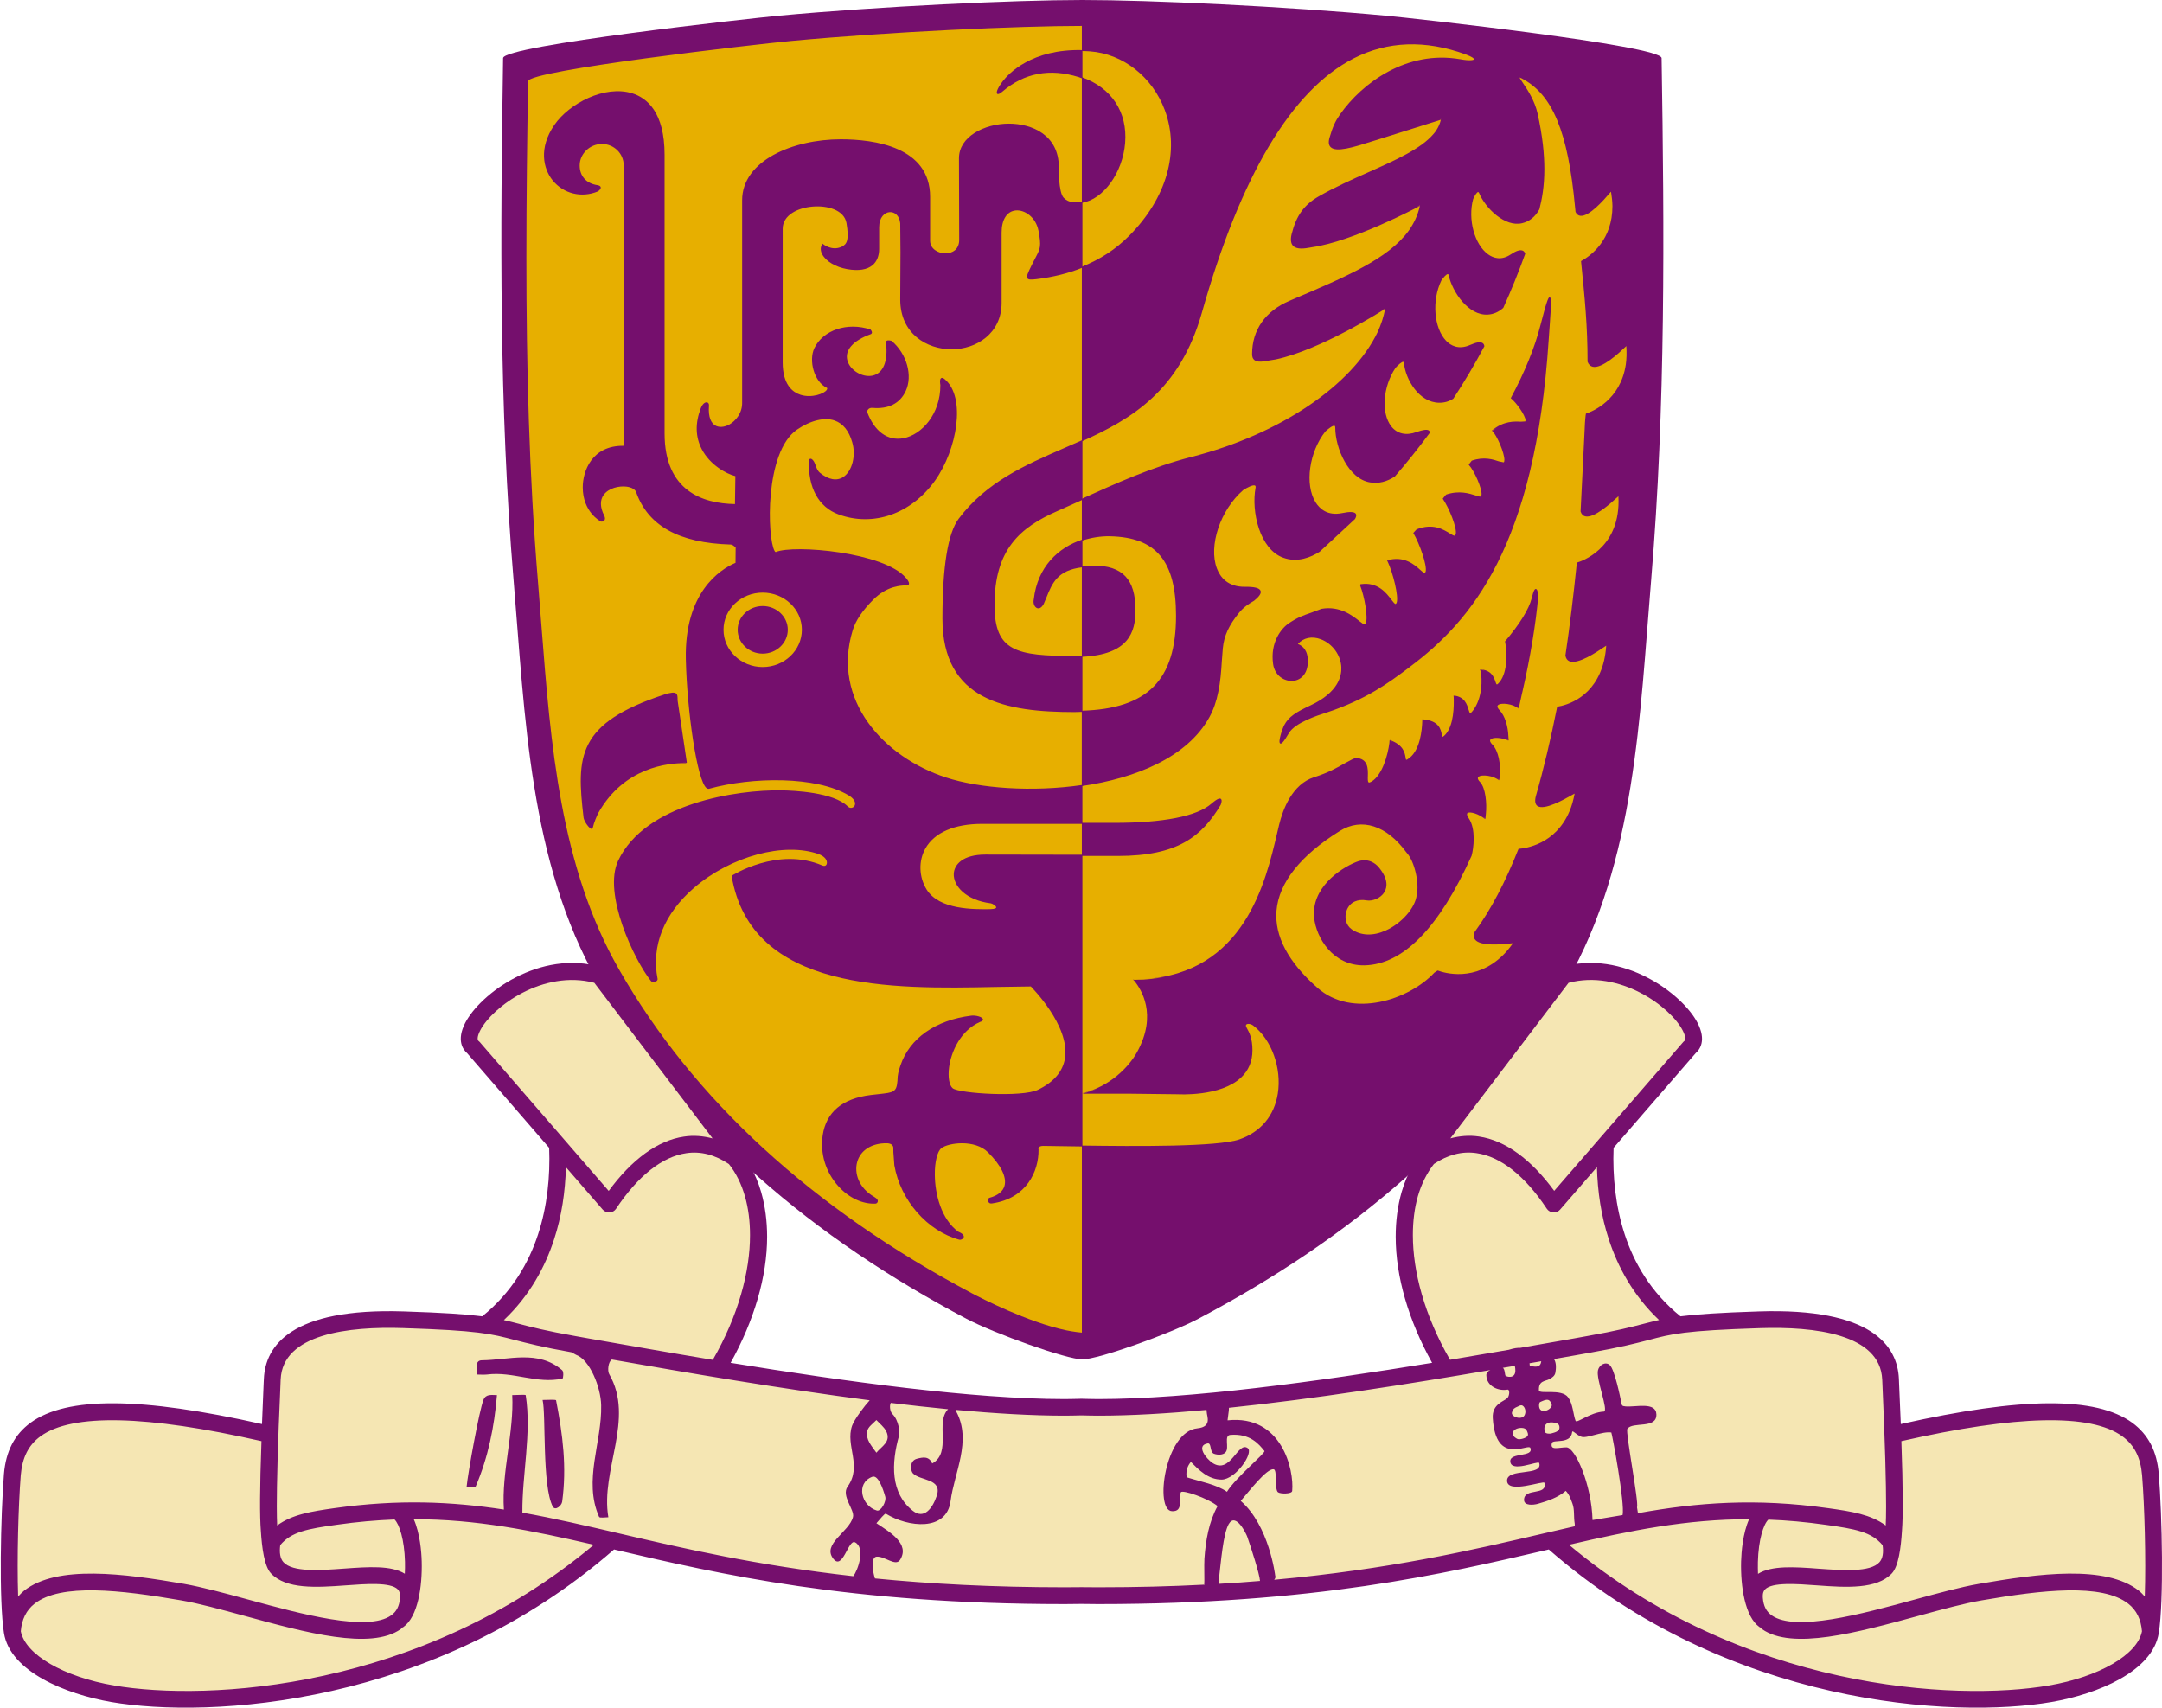
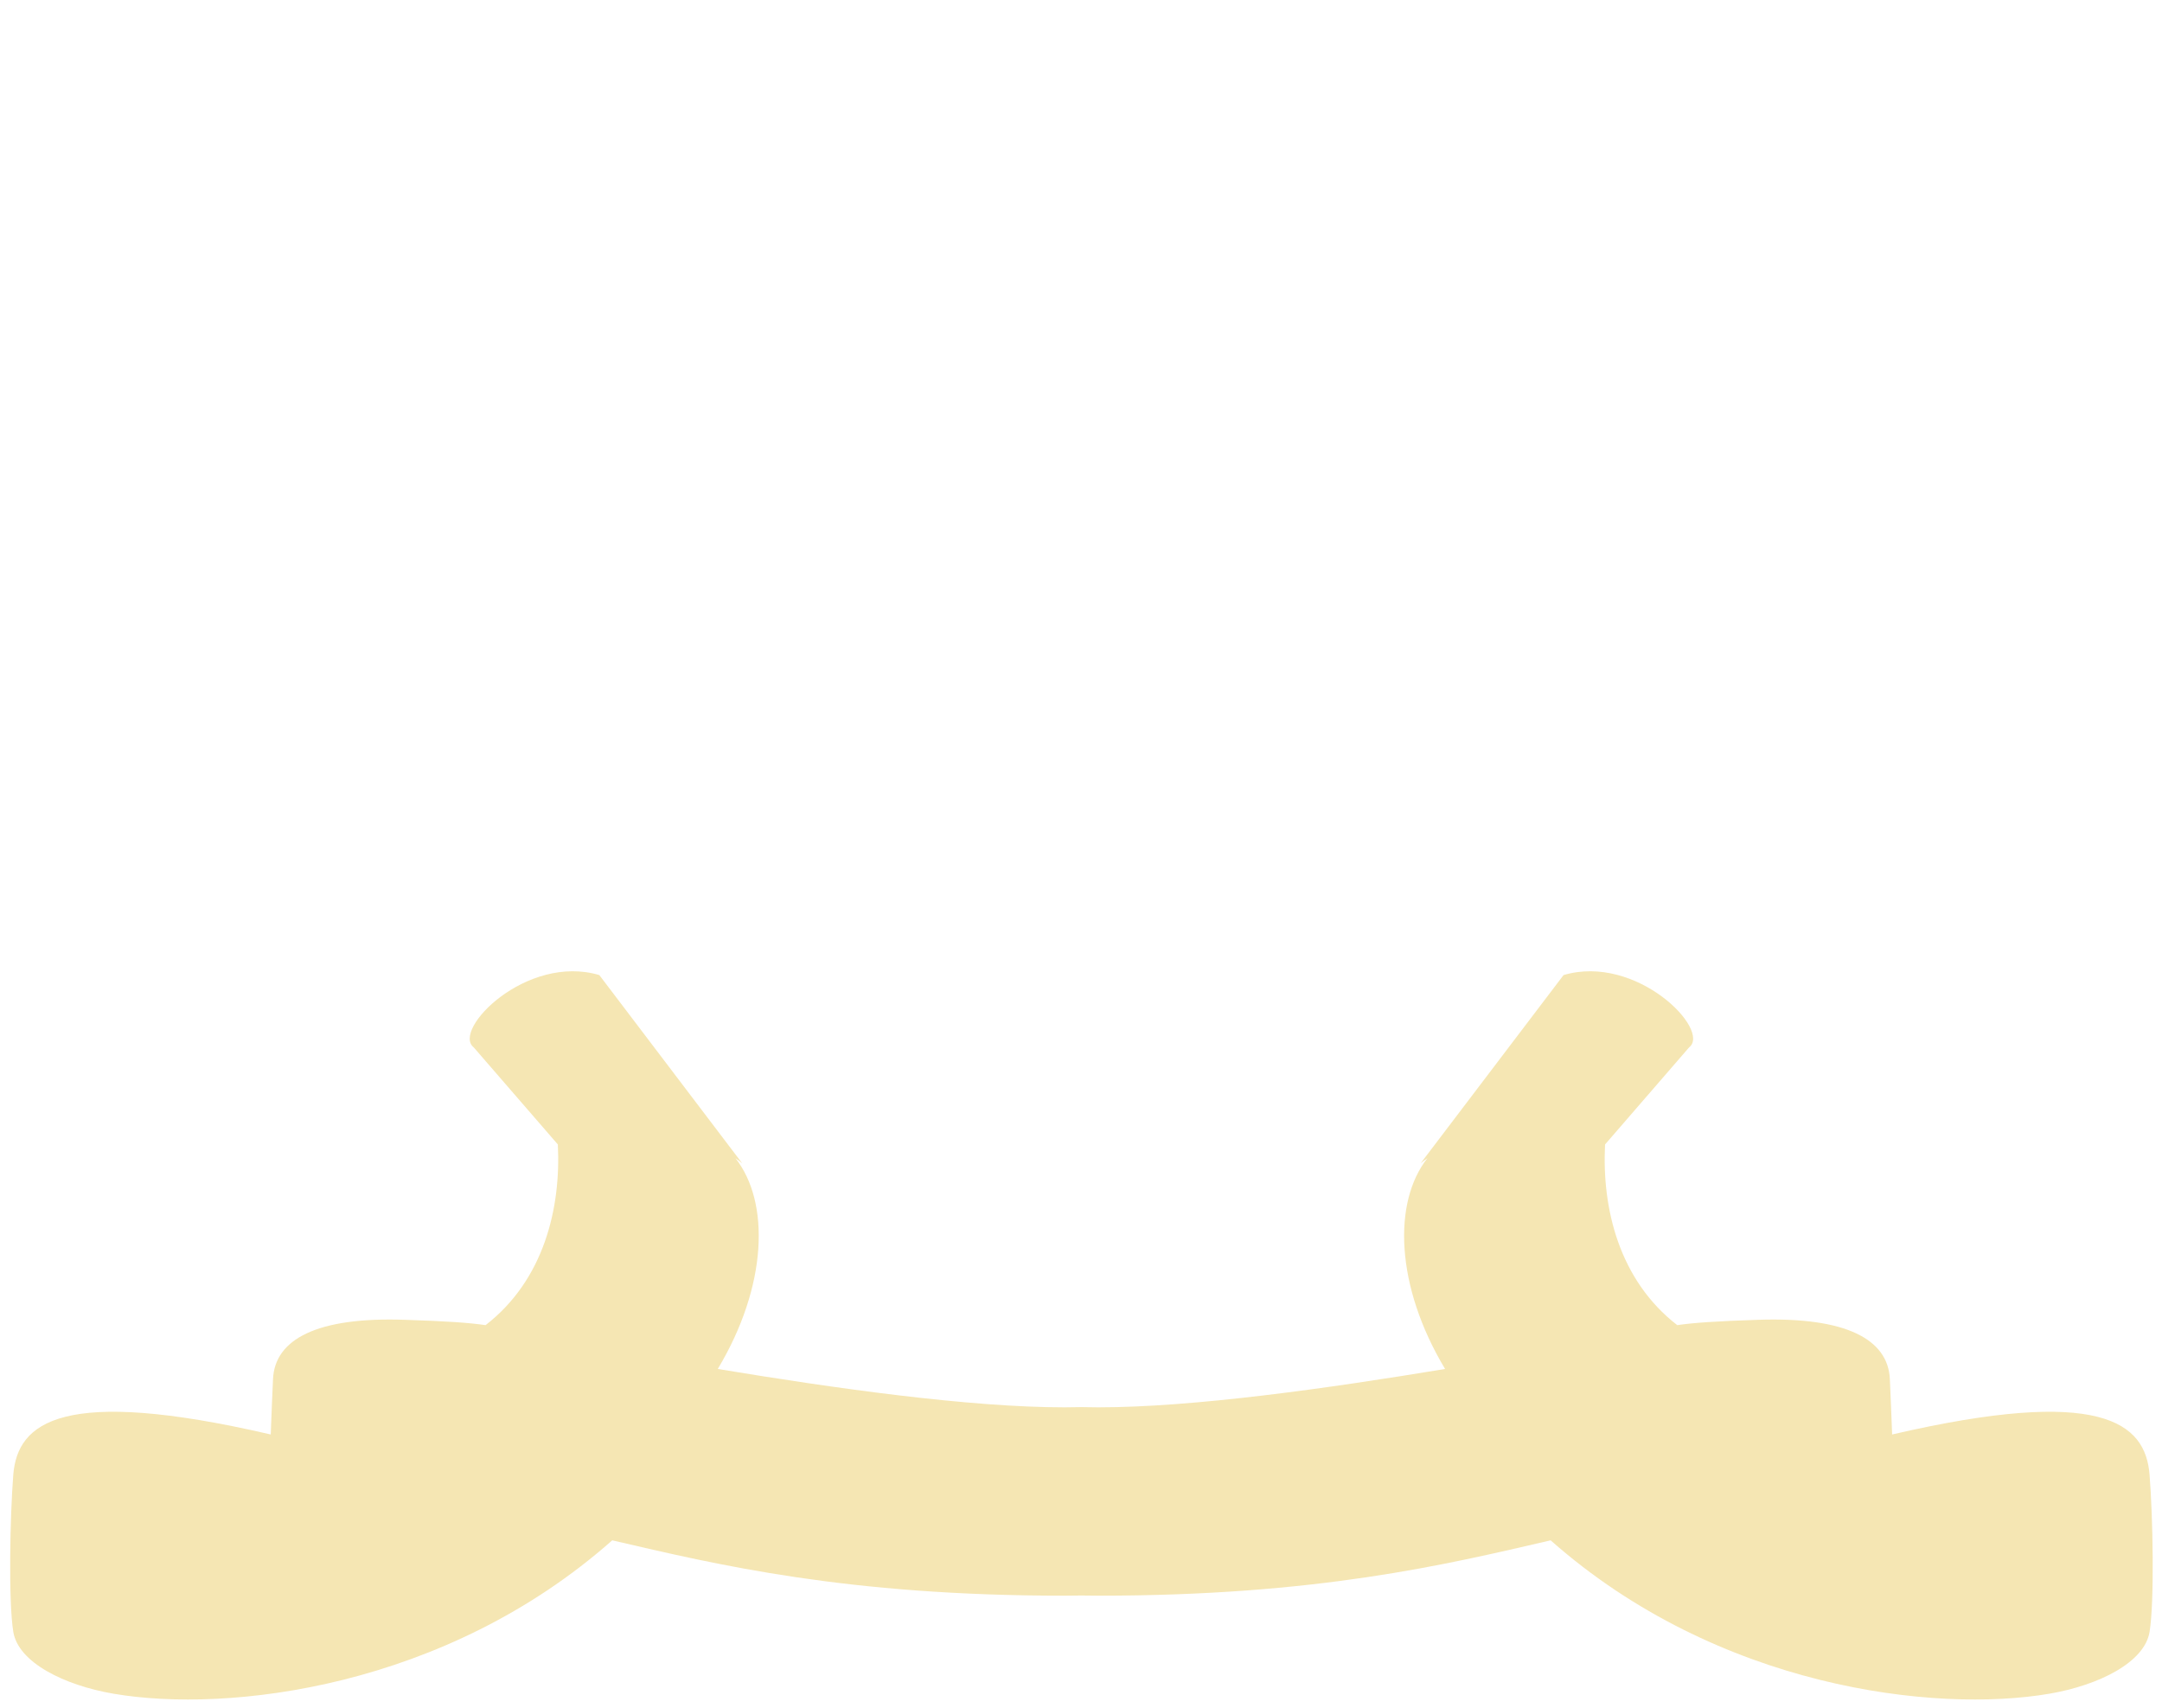
<svg xmlns="http://www.w3.org/2000/svg" version="1.1" id="Layer_1" x="0px" y="0px" width="75.965px" height="60px" viewBox="0 0 75.965 60" enable-background="new 0 0 75.965 60" xml:space="preserve">
  <g>
    <g>
      <g>
-         <path fill="#750F6D" d="M38.032,47.764c0.547,0,3.08-0.902,4.068-1.426c5.3-2.797,9.931-6.59,12.947-11.83     c2.421-4.214,2.572-9.408,2.969-14.129c0.51-6.104,0.464-12.212,0.367-18.338c-0.006-0.441-8.766-1.405-9.666-1.488     C45.167,0.222,40.409,0,38.032,0s-7.135,0.222-10.687,0.553c-0.899,0.083-9.66,1.047-9.668,1.488     c-0.096,6.126-0.143,12.234,0.368,18.338c0.398,4.721,0.548,9.915,2.97,14.129c3.016,5.24,7.646,9.033,12.946,11.83     C34.952,46.86,37.484,47.764,38.032,47.764z" />
-       </g>
-       <path fill="#E7AF00" d="M49.994,25.29c0.021,0.001,0.04,0.005,0.059,0.008c-0.021-0.003-0.036-0.009-0.059-0.011V25.29z     M48.842,26.025c0.039,0.014,0.073,0.029,0.105,0.043c-0.032-0.018-0.064-0.033-0.104-0.05L48.842,26.025z M55.69,14.854    c0,0,0.023-0.306,0.035-0.322c0.226-0.072,1.216-0.471,1.401-1.727c0.027-0.194,0.034-0.408,0.017-0.646l-0.054,0.051    c-0.197,0.186-0.796,0.75-1.125,0.677c-0.082-0.02-0.145-0.076-0.183-0.177c0.002-1.251-0.098-2.246-0.229-3.535    c0.357-0.195,1.105-0.75,1.104-1.935c-0.003-0.158-0.02-0.325-0.05-0.505l-0.061,0.067c-0.194,0.226-0.712,0.818-1.017,0.781    c-0.072-0.01-0.129-0.052-0.169-0.136l-0.017-0.168c-0.248-2.656-0.793-3.969-1.882-4.528c0,0-0.067-0.024-0.067-0.032    c0,0.021,0.057,0.104,0.109,0.184c0.159,0.235,0.424,0.628,0.525,1.093c0.176,0.792,0.236,1.429,0.236,1.949    c0,0.603-0.083,1.052-0.175,1.41c-0.144,0.263-0.35,0.428-0.608,0.488c-0.599,0.145-1.284-0.521-1.51-1.061    c-0.008-0.017-0.019-0.034-0.034-0.034c-0.047,0-0.131,0.144-0.174,0.245c-0.194,0.71,0.045,1.601,0.526,1.945    c0.177,0.127,0.46,0.229,0.8-0.002c0.177-0.118,0.307-0.162,0.398-0.135c0.049,0.014,0.083,0.049,0.105,0.115    c-0.228,0.634-0.485,1.272-0.771,1.902c-0.165,0.146-0.347,0.226-0.546,0.236c-0.676,0.041-1.24-0.79-1.373-1.38    c-0.004-0.025-0.014-0.04-0.025-0.042c-0.051-0.01-0.167,0.126-0.232,0.224c-0.341,0.702-0.262,1.672,0.168,2.119    c0.16,0.166,0.436,0.325,0.842,0.146c0.209-0.093,0.35-0.117,0.432-0.072c0.037,0.021,0.063,0.057,0.07,0.117    c-0.33,0.62-0.695,1.236-1.091,1.842c-0.148,0.096-0.31,0.144-0.493,0.143c-0.717-0.004-1.189-0.827-1.243-1.397    c-0.002-0.022-0.008-0.036-0.019-0.039c-0.051-0.016-0.193,0.116-0.279,0.214c-0.444,0.665-0.51,1.586-0.145,2.054    c0.206,0.261,0.522,0.331,0.886,0.197C50,15.1,50.139,15.08,50.202,15.124c0.024,0.016,0.037,0.043,0.033,0.087    c-0.384,0.519-0.792,1.032-1.223,1.529c-0.285,0.188-0.567,0.257-0.867,0.21c-0.76-0.117-1.229-1.202-1.229-1.927    c0-0.033-0.008-0.054-0.023-0.061c-0.06-0.025-0.23,0.11-0.326,0.2c-0.569,0.723-0.729,1.858-0.345,2.482    c0.146,0.232,0.422,0.488,0.936,0.384c0.271-0.057,0.428-0.048,0.479,0.021c0.03,0.044,0.021,0.104-0.027,0.187    c0,0-1.238,1.147-1.24,1.149c-0.309,0.196-0.782,0.394-1.281,0.211c-0.832-0.297-1.129-1.633-0.973-2.458    c0.007-0.04,0.001-0.063-0.017-0.076c-0.064-0.043-0.292,0.074-0.418,0.158c-0.805,0.698-1.226,1.961-0.923,2.755    c0.113,0.297,0.375,0.649,0.982,0.643c0.335-0.005,0.517,0.041,0.553,0.143c0.031,0.084-0.045,0.197-0.229,0.346    c-0.168,0.096-0.363,0.222-0.521,0.414c-0.366,0.45-0.535,0.814-0.578,1.261l-0.035,0.456c-0.022,0.354-0.049,0.721-0.125,1.074    c-0.065,0.333-0.171,0.633-0.31,0.885c-0.774,1.409-2.584,2.145-4.485,2.422v-2.647c2.313-0.067,3.311-1.077,3.311-3.336    c0-1.925-0.694-2.76-2.322-2.794c-0.325-0.007-0.665,0.047-0.987,0.156v-1.473c1.159-0.525,2.471-1.119,3.837-1.467    c3.146-0.799,5.673-2.537,6.557-4.391c0.123-0.268,0.211-0.539,0.264-0.817c-0.168,0.108-2.269,1.44-3.836,1.777l-0.216,0.035    c-0.212,0.04-0.432,0.083-0.545-0.012c-0.054-0.045-0.079-0.111-0.079-0.209c0-0.848,0.467-1.513,1.317-1.873l0.085-0.037    c1.9-0.806,3.385-1.438,4.101-2.424c0.187-0.264,0.321-0.548,0.392-0.87c-0.159,0.084-2.365,1.25-3.786,1.449L46.024,8.7    c-0.17,0.03-0.456,0.08-0.592-0.064c-0.079-0.086-0.094-0.224-0.047-0.415c0.162-0.646,0.438-1.027,0.948-1.32    c0.559-0.32,1.159-0.588,1.739-0.846c0.983-0.438,1.861-0.83,2.301-1.354c0.024-0.028,0.05-0.057,0.07-0.088    c0.005-0.008,0.01-0.016,0.016-0.023c0.08-0.12,0.137-0.247,0.168-0.383l-2.066,0.65l-0.406,0.126    c-0.593,0.188-1.205,0.379-1.4,0.186c-0.074-0.072-0.085-0.188-0.033-0.355c0.104-0.356,0.196-0.559,0.363-0.796    c0.774-1.1,2.344-2.267,4.226-1.936c0.313,0.059,0.472,0.034,0.481,0c0.006-0.021-0.049-0.081-0.293-0.171    c-1.421-0.517-2.744-0.469-3.937,0.141c-2.177,1.113-3.971,4.118-5.331,8.931c-0.779,2.75-2.474,3.741-4.219,4.525V9.372    c0.637-0.254,1.187-0.609,1.656-1.081c1.326-1.324,1.797-2.979,1.258-4.424c-0.436-1.169-1.469-1.979-2.633-2.063    c-0.098-0.007-0.189-0.009-0.281-0.011V0.91c-2.18,0-6.694,0.201-10.215,0.529c-1.265,0.119-9.235,1.033-9.242,1.416    c-0.033,2.078-0.06,4.142-0.06,6.197c0,3.828,0.094,7.626,0.411,11.436l0.117,1.484c0.324,4.171,0.658,8.483,2.729,12.093    c2.618,4.576,6.788,8.4,12.393,11.373c0.348,0.184,1.957,1.012,3.298,1.299c0.005,0.001,0.012,0.003,0.019,0.004    c0.059,0.014,0.119,0.022,0.176,0.033c0.13,0.021,0.256,0.039,0.375,0.049v-6.573c1.867,0.026,4.769,0.05,5.539-0.218    c0.743-0.258,1.22-0.826,1.345-1.604c0.144-0.898-0.22-1.904-0.862-2.393c-0.09-0.068-0.213-0.076-0.246-0.034    c-0.027,0.031-0.011,0.063,0.032,0.144c0.068,0.123,0.185,0.334,0.185,0.756c0,0.39-0.136,0.713-0.402,0.962    c-0.724,0.678-2.199,0.585-2.213,0.585l-1.705-0.02H38.03c0.02-0.005,0.038-0.013,0.059-0.018h-0.062    c0.96-0.223,1.638-0.918,1.927-1.446c0.735-1.336,0.118-2.219-0.076-2.475c-0.035-0.037-0.057-0.059-0.057-0.059    c0.004,0,0.007,0,0.007,0c-0.003-0.011-0.007-0.016-0.007-0.016c0.114-0.003,0.225-0.007,0.334-0.012    c-0.106,0.004-0.211,0.014-0.321,0.013c0,0,0.005,0.006,0.013,0.014c0.437-0.002,0.829-0.047,1.189-0.13    c-0.264,0.058-0.553,0.087-0.855,0.103c3.539-0.202,4.287-3.396,4.695-5.138l0.068-0.287c0.126-0.52,0.454-1.427,1.233-1.67    c0.497-0.156,0.825-0.345,1.064-0.483l0.287-0.152c0,0,0.098-0.039,0.104-0.041c0.446,0.015,0.436,0.391,0.429,0.64    c-0.003,0.104-0.006,0.199,0.029,0.22c0.018,0.011,0.053,0,0.104-0.031c0.383-0.236,0.572-0.947,0.624-1.356    c0.002-0.029,0.006-0.063,0.006-0.088c0.003,0.002,0.003,0.002,0.003,0.002L48.832,26c0.485,0.174,0.528,0.458,0.554,0.612    c0.006,0.04,0.012,0.079,0.023,0.083c0.016,0.006,0.057-0.019,0.125-0.072c0.354-0.285,0.433-0.939,0.441-1.321v-0.015l0,0    c0.002-0.005,0.002-0.013,0.002-0.013c0.596,0.038,0.654,0.374,0.682,0.536c0.006,0.034,0.014,0.08,0.022,0.083    c0,0,0.024-0.001,0.1-0.078c0.308-0.327,0.308-1.022,0.297-1.323c-0.001-0.013-0.003-0.028-0.005-0.04l0.002,0.001V24.44    c0.385,0.029,0.473,0.317,0.525,0.491c0.018,0.062,0.036,0.119,0.057,0.123c0.01,0.001,0.035-0.006,0.09-0.077    c0.353-0.453,0.333-1.13,0.279-1.386c-0.006-0.021-0.014-0.043-0.021-0.056l0.006,0.001c-0.001-0.006-0.003-0.016-0.003-0.016    c0.395,0.02,0.482,0.274,0.535,0.428c0.017,0.051,0.033,0.098,0.051,0.101c0.012,0.001,0.039-0.013,0.103-0.093    c0.281-0.358,0.26-1.052,0.184-1.42c0.521-0.614,0.844-1.14,0.938-1.52c0.068-0.287,0.112-0.326,0.147-0.322    c0.059,0.006,0.076,0.167,0.082,0.265c-0.082,0.931-0.275,2.126-0.557,3.354c-0.003,0.008-0.004,0.016-0.006,0.021    c-0.001,0.009-0.004,0.019-0.006,0.027c-0.037,0.172-0.074,0.344-0.115,0.52c0,0-0.007-0.004-0.008-0.007    c-0.003,0.008-0.004,0.014-0.006,0.021c-0.174-0.164-0.618-0.219-0.718-0.117c-0.047,0.047,0.006,0.122,0.058,0.176    c0.191,0.198,0.296,0.572,0.309,0.913c0.006,0.049,0.009,0.099,0.01,0.144L53,26.008c-0.002,0.007,0,0.014,0,0.014    c-0.212-0.106-0.561-0.131-0.631-0.036c-0.037,0.048,0.013,0.119,0.063,0.17c0.228,0.231,0.301,0.719,0.265,1.08    c-0.004,0.062-0.008,0.119-0.019,0.17c-0.003-0.003-0.006-0.006-0.01-0.007c-0.002,0.005-0.002,0.013-0.004,0.019    c-0.17-0.165-0.617-0.22-0.719-0.119c-0.048,0.048,0.004,0.124,0.059,0.178c0.195,0.206,0.244,0.753,0.205,1.12    c-0.004,0.063-0.01,0.122-0.017,0.172c-0.003-0.003-0.005-0.005-0.009-0.008c-0.002,0.008-0.002,0.015-0.004,0.021    c-0.2-0.182-0.54-0.281-0.617-0.214c-0.033,0.029-0.016,0.099,0.049,0.189c0.252,0.371,0.169,1.058,0.094,1.316    c-1.138,2.523-2.402,3.816-3.762,3.845c-1.106,0.021-1.698-0.968-1.769-1.678c-0.099-1.026,0.879-1.71,1.474-1.951    c0.427-0.178,0.696,0.066,0.792,0.178c0.348,0.419,0.303,0.706,0.205,0.875c-0.13,0.22-0.427,0.33-0.621,0.295    c-0.327-0.06-0.589,0.064-0.699,0.331c-0.105,0.254-0.037,0.539,0.166,0.682c0.326,0.229,0.75,0.244,1.196,0.045    c0.559-0.25,1.039-0.795,1.091-1.244c0.094-0.395-0.06-1.181-0.365-1.505c-0.693-0.945-1.57-1.227-2.338-0.748    c-1.371,0.851-2.141,1.815-2.223,2.797c-0.074,0.896,0.411,1.811,1.443,2.717c1.227,1.078,3.213,0.416,4.101-0.535    c0,0,0.106-0.075,0.122-0.077c0.229,0.086,1.318,0.415,2.289-0.537c0.121-0.119,0.239-0.26,0.354-0.423l-0.089,0.009    c-0.29,0.03-1.063,0.109-1.247-0.141c-0.051-0.068-0.056-0.154-0.01-0.264c0.563-0.77,1.076-1.746,1.541-2.92    c0.238-0.016,1.301-0.151,1.793-1.325c0.076-0.18,0.135-0.384,0.178-0.616l-0.084,0.046c-0.271,0.154-0.997,0.565-1.23,0.385    c-0.076-0.061-0.093-0.179-0.046-0.352c0.272-0.943,0.52-1.99,0.747-3.13c0.334-0.052,1.339-0.322,1.648-1.626    c0.035-0.157,0.063-0.329,0.075-0.52l-0.076,0.05c-0.252,0.171-0.921,0.623-1.219,0.497c-0.075-0.032-0.122-0.098-0.139-0.201    c0.151-1.009,0.283-2.102,0.402-3.264c0.156-0.045,1.466-0.476,1.466-2.155c0-0.058-0.002-0.117-0.005-0.177    c-0.021,0.018-0.044,0.039-0.044,0.039c-0.223,0.203-0.814,0.746-1.125,0.667c-0.075-0.019-0.129-0.074-0.161-0.17l0.134-2.698    L55.69,14.854z M38.012,2.713c1.039,0.368,1.609,1.221,1.521,2.31c-0.085,1.048-0.767,1.987-1.521,2.103V2.713z M38.012,19.893    c0.123-0.014,0.257-0.021,0.406-0.021c1.024,0,1.479,0.481,1.479,1.563c0,0.775-0.233,1.567-1.886,1.643L38.012,19.893    L38.012,19.893z M42.889,28.281l-0.001,0.003c-0.663,1.104-1.499,1.791-3.617,1.791c0,0-0.543-0.001-1.259-0.001v-1.162h1.132    c1.729,0,2.911-0.231,3.418-0.672c0.233-0.201,0.302-0.194,0.333-0.172C42.956,28.11,42.901,28.254,42.889,28.281z M54.452,11.421    l-0.036,0.506c-0.473,7.269-2.728,9.893-4.874,11.501l-0.078,0.061c-0.678,0.505-1.443,1.078-2.847,1.546l-0.046,0.014    c-0.265,0.085-1.07,0.344-1.284,0.711c-0.206,0.354-0.269,0.383-0.305,0.363c-0.088-0.048,0.081-0.531,0.142-0.645    c0.156-0.298,0.424-0.462,0.929-0.697c0.964-0.451,1.09-1.025,1.077-1.329c-0.015-0.429-0.311-0.837-0.719-0.991    c-0.313-0.119-0.614-0.055-0.807,0.166c0.085,0.036,0.308,0.133,0.344,0.492c0.049,0.544-0.236,0.771-0.496,0.803    c-0.308,0.036-0.66-0.174-0.719-0.588c-0.111-0.77,0.296-1.265,0.554-1.436c0.313-0.21,0.513-0.277,0.743-0.356    c0,0,0.4-0.15,0.406-0.151c0.641-0.11,1.086,0.238,1.322,0.427c0.088,0.069,0.166,0.13,0.195,0.119l0.034-0.034    c0.089-0.19-0.039-0.938-0.198-1.338l0.013-0.038l0.024-0.003c0.586-0.081,0.889,0.314,1.067,0.551    c0.061,0.08,0.118,0.154,0.146,0.145c0.014-0.006,0.025-0.021,0.035-0.046c0.076-0.228-0.131-1.046-0.313-1.435    c-0.006-0.01-0.012-0.022-0.018-0.032l0.002-0.001c-0.002-0.006-0.004-0.013-0.008-0.017c0.598-0.177,0.966,0.155,1.164,0.333    c0.074,0.066,0.138,0.123,0.164,0.109l0.027-0.044c0.058-0.217-0.211-0.984-0.434-1.362c0,0,0.111-0.123,0.117-0.127    c0.576-0.224,0.944,0.005,1.166,0.144c0.084,0.051,0.149,0.092,0.181,0.077l0.028-0.051c0.051-0.216-0.23-0.914-0.457-1.246    c0,0,0.109-0.139,0.119-0.145c0.461-0.155,0.816-0.038,1.029,0.029c0.09,0.03,0.16,0.053,0.188,0.037    c0.014-0.009,0.022-0.025,0.026-0.055c0.029-0.203-0.242-0.832-0.449-1.06c0,0,0.096-0.137,0.107-0.143    c0.425-0.149,0.755-0.042,0.951,0.025l0.17,0.035c0.016-0.011,0.025-0.039,0.025-0.084c0.003-0.249-0.263-0.863-0.422-1.015    c0,0-0.004-0.002-0.006-0.005h0.001c0,0-0.01-0.011-0.013-0.014c0.414-0.346,0.804-0.321,1.014-0.31l0.156-0.01    c0.008-0.01,0.014-0.023,0.012-0.047c-0.009-0.163-0.309-0.604-0.518-0.77c0.496-0.926,0.848-1.789,1.045-2.57    c0.25-0.985,0.291-0.978,0.324-0.974C54.515,10.457,54.506,10.653,54.452,11.421z M48.762,19.7    c0.029-0.008,0.059-0.014,0.085-0.021c-0.027,0.006-0.057,0.007-0.087,0.017L48.762,19.7z M52.451,15.131    c0.056-0.047,0.112-0.085,0.169-0.117c-0.057,0.031-0.115,0.067-0.174,0.111C52.447,15.126,52.45,15.129,52.451,15.131z     M52.602,27.349c0.021,0.017,0.043,0.033,0.059,0.053V27.39C52.643,27.376,52.624,27.362,52.602,27.349z M49.894,7.214    c0,0-0.056,0.03-0.147,0.077c0.072-0.033,0.12-0.056,0.144-0.065C49.891,7.222,49.893,7.219,49.894,7.214z M50.633,4.191    l0.001-0.006c0,0-0.021,0.006-0.06,0.02C50.6,4.198,50.621,4.194,50.633,4.191z M48.676,10.827c0,0-0.06,0.038-0.156,0.097    c0.076-0.043,0.127-0.072,0.152-0.085C48.672,10.836,48.674,10.831,48.676,10.827z M38.56,38.245    c-0.167,0.069-0.341,0.13-0.53,0.166h0.063C38.257,38.368,38.413,38.311,38.56,38.245z M52.172,23.565    c-0.046-0.017-0.093-0.03-0.15-0.038c0.002,0.002,0.003,0.009,0.004,0.011C52.082,23.543,52.127,23.554,52.172,23.565z     M52.112,28.704c0.022,0.021,0.044,0.039,0.063,0.061v-0.012C52.156,28.736,52.133,28.72,52.112,28.704z M52.922,25.974    c0.025,0.012,0.048,0.025,0.067,0.038v-0.009C52.969,25.992,52.948,25.982,52.922,25.974z M53.289,24.828    c0.021,0.017,0.041,0.032,0.056,0.051c0.002-0.004,0.002-0.006,0.004-0.009C53.33,24.855,53.31,24.842,53.289,24.828z     M51.092,24.451v0.005c0.024,0.003,0.048,0.007,0.07,0.012C51.139,24.461,51.118,24.455,51.092,24.451z" />
-       <path fill="#750F6D" d="M37.377,6.952c-0.192-0.193-0.176-1.071-0.174-1.081c0-1.128-0.943-1.527-1.752-1.527    c-0.862,0-1.756,0.454-1.756,1.215l0.008,2.873c0,0.152-0.053,0.276-0.148,0.359c-0.085,0.071-0.203,0.111-0.334,0.111    c-0.266,0-0.54-0.164-0.54-0.44V6.915c0-1.759-1.966-2.021-3.14-2.021c-1.68,0-3.465,0.75-3.465,2.142v0.772v6.331    c0.01,0.379-0.233,0.654-0.445,0.774c-0.185,0.104-0.375,0.114-0.509,0.031c-0.117-0.076-0.247-0.257-0.211-0.694    c0.005-0.058-0.021-0.102-0.065-0.111c-0.06-0.015-0.154,0.031-0.223,0.205c-0.203,0.526-0.189,1.011,0.036,1.441    c0.289,0.553,0.865,0.867,1.179,0.944l-0.014,0.982h-0.008c-1.116-0.021-2.465-0.451-2.465-2.483v-9.79    c0-1.494-0.619-1.999-1.139-2.16c-0.957-0.297-2.21,0.35-2.736,1.115c-0.553,0.805-0.391,1.534-0.056,1.947    c0.381,0.468,1.016,0.624,1.583,0.387c0.012-0.004,0.112-0.073,0.106-0.141c-0.005-0.043-0.048-0.071-0.128-0.082    c-0.385-0.061-0.613-0.318-0.613-0.692c0-0.408,0.357-0.754,0.783-0.754c0.422,0,0.764,0.338,0.764,0.754v1.436l0.008,8.416    c-1.139-0.02-1.447,0.908-1.447,1.457c0,0.861,0.604,1.187,0.629,1.199c0.025,0.014,0.084,0.011,0.121-0.024    c0.029-0.027,0.053-0.084,0-0.188c-0.143-0.285-0.149-0.533-0.017-0.717c0.173-0.241,0.542-0.328,0.816-0.291    c0.173,0.026,0.292,0.096,0.327,0.193c0.42,1.185,1.506,1.787,3.324,1.84c0.04,0,0.105,0.04,0.172,0.104l-0.005,0.539    c-0.558,0.237-1.799,1.054-1.745,3.392c0.04,1.785,0.392,4.275,0.73,4.525c0.029,0.021,0.059,0.028,0.088,0.021    c1.514-0.419,3.76-0.448,4.896,0.229c0.158,0.094,0.242,0.205,0.232,0.31c-0.005,0.06-0.043,0.106-0.096,0.124    c-0.056,0.022-0.115,0.005-0.164-0.044c-0.496-0.496-1.898-0.556-2.316-0.562c-1.572-0.027-4.797,0.456-5.748,2.472    c-0.545,1.153,0.56,3.481,1.148,4.22c0.036,0.05,0.117,0.047,0.173,0.023c0.048-0.021,0.071-0.056,0.065-0.092    c-0.23-1.155,0.227-2.293,1.285-3.203c1.288-1.108,3.171-1.614,4.378-1.179c0.161,0.061,0.269,0.159,0.284,0.271    c0.008,0.052-0.006,0.1-0.039,0.125c-0.028,0.021-0.069,0.022-0.115,0.005c-1.57-0.679-3.178,0.353-3.193,0.36    c0.682,4.08,5.647,3.979,9.274,3.906l1.24-0.018c0.003,0.009,1.388,1.377,1.199,2.529c-0.077,0.464-0.395,0.834-0.948,1.101    c-0.556,0.271-2.768,0.131-2.996-0.053c-0.123-0.101-0.173-0.392-0.127-0.741c0.075-0.547,0.402-1.29,1.088-1.589    c0.074-0.021,0.109-0.052,0.104-0.093c-0.018-0.084-0.25-0.146-0.406-0.129c-1.264,0.156-2.172,0.795-2.495,1.75    c-0.069,0.213-0.102,0.314-0.105,0.539c-0.033,0.4-0.128,0.41-0.654,0.468l-0.285,0.032c-0.998,0.122-1.565,0.6-1.688,1.414    c-0.094,0.646,0.104,1.297,0.549,1.789c0.369,0.41,0.843,0.633,1.303,0.614c0.027,0,0.072-0.024,0.081-0.067    c0.011-0.041-0.001-0.1-0.118-0.168c-0.563-0.321-0.709-0.849-0.604-1.226c0.113-0.415,0.512-0.668,1.038-0.661    c0.008,0,0.225-0.005,0.232,0.159l0.002,0.156l0.034,0.457c0.213,1.23,1.153,2.309,2.286,2.618    c0.043,0.013,0.129-0.021,0.151-0.08c0.018-0.049-0.002-0.125-0.193-0.204c-0.6-0.443-0.817-1.325-0.821-2.003    c-0.005-0.448,0.09-0.822,0.23-0.93c0.25-0.193,1.18-0.316,1.639,0.146c0.457,0.454,0.662,0.871,0.58,1.175    c-0.055,0.199-0.237,0.345-0.528,0.422c-0.038,0.007-0.058,0.07-0.047,0.117c0.004,0.023,0.028,0.1,0.142,0.081    c1.214-0.181,1.636-1.13,1.629-1.892c-0.003-0.007-0.015-0.047,0.011-0.078c0.023-0.031,0.076-0.051,0.151-0.051l0.894,0.013    c0.15,0.002,0.314,0.005,0.484,0.007v-10.25l-3.407-0.006c-0.79,0-1.092,0.346-1.112,0.668c-0.025,0.425,0.422,0.936,1.301,1.045    c0.055,0.007,0.193,0.091,0.19,0.145c0,0.014-0.017,0.055-0.206,0.06c-0.583,0.008-1.797,0.024-2.24-0.691    c-0.271-0.438-0.289-1.004-0.044-1.438c0.313-0.561,1.02-0.868,1.987-0.868h3.531v-1.367c-1.771,0.26-3.623,0.117-4.791-0.262    c-2.197-0.717-4.029-2.724-3.279-5.176c0.104-0.34,0.341-0.692,0.727-1.078c0.479-0.477,0.959-0.49,1.119-0.495    c0.064,0.01,0.107-0.001,0.126-0.035c0.04-0.075-0.097-0.223-0.103-0.23c-0.762-0.905-3.938-1.177-4.569-0.909    c-0.017,0.008-0.036-0.021-0.047-0.04c-0.258-0.465-0.352-3.466,0.784-4.256c0.475-0.327,0.972-0.449,1.33-0.323    c0.291,0.104,0.499,0.356,0.615,0.76c0.14,0.468,0,1.016-0.311,1.222c-0.229,0.151-0.522,0.101-0.823-0.147    c-0.083-0.069-0.12-0.17-0.151-0.258l-0.04-0.1c-0.03-0.064-0.085-0.139-0.14-0.135c-0.018,0-0.041,0.01-0.053,0.051    c-0.043,0.957,0.336,1.65,1.042,1.906c1.22,0.447,2.55-0.021,3.386-1.188c0.775-1.089,1.1-2.922,0.342-3.564    c-0.056-0.044-0.095-0.059-0.125-0.038c-0.065,0.037-0.035,0.207-0.029,0.24c0.007,1.02-0.655,1.753-1.299,1.872    c-0.553,0.103-1.02-0.237-1.277-0.931c0,0,0.021-0.149,0.19-0.135c0.56,0.049,0.964-0.154,1.168-0.589    c0.254-0.545,0.043-1.304-0.494-1.765c-0.021-0.007-0.131-0.038-0.179,0c-0.011,0.009-0.022,0.026-0.019,0.054    c0.079,0.667-0.099,1.091-0.481,1.168c-0.355,0.069-0.779-0.188-0.875-0.529c-0.102-0.365,0.195-0.702,0.813-0.926    c0.033-0.012,0.042-0.032,0.047-0.046c0.012-0.052-0.042-0.113-0.047-0.119c-0.813-0.273-1.676,0.02-1.977,0.658    c-0.199,0.424-0.016,1.177,0.449,1.394c0,0,0.018,0.026-0.014,0.072c-0.09,0.127-0.518,0.294-0.916,0.169    c-0.287-0.092-0.63-0.362-0.63-1.142V8.038c0-0.479,0.529-0.738,1.053-0.78c0.52-0.044,1.11,0.12,1.188,0.58    c0.098,0.588,0.02,0.741-0.166,0.831c-0.362,0.17-0.676-0.107-0.676-0.107c-0.008,0.004-0.009,0.009-0.012,0.014l-0.004-0.003    c-0.004,0.009-0.002,0.017-0.006,0.022c-0.058,0.114-0.049,0.229,0.012,0.341c0.131,0.247,0.476,0.45,0.879,0.521    c0.398,0.069,0.698,0.021,0.892-0.141c0.147-0.126,0.229-0.322,0.229-0.568V7.985c0-0.354,0.194-0.523,0.376-0.532    c0.161-0.008,0.338,0.112,0.365,0.395l0.009,1.011l-0.009,1.666c0,1.201,0.936,1.748,1.805,1.748c0.873,0,1.757-0.56,1.757-1.629    V8.172c0-0.457,0.186-0.748,0.497-0.778c0.312-0.029,0.704,0.233,0.798,0.71c0.104,0.545,0.062,0.63-0.083,0.91l-0.084,0.162    L36.258,9.3c-0.141,0.286-0.203,0.415-0.158,0.48c0.035,0.051,0.129,0.05,0.313,0.029c0.596-0.072,1.132-0.208,1.619-0.403V7.085    C38.022,7.087,38.011,7.09,38,7.091C37.787,7.122,37.563,7.137,37.377,6.952z M28.175,22.127c0,0.722-0.618,1.31-1.377,1.31    s-1.376-0.588-1.376-1.31c0-0.72,0.617-1.305,1.376-1.305S28.175,21.407,28.175,22.127z M28.899,8.585L28.899,8.585l0.006,0.004    C28.905,8.589,28.899,8.588,28.899,8.585z M25.919,22.127c0,0.462,0.395,0.839,0.879,0.839c0.486,0,0.882-0.377,0.882-0.839    c0-0.46-0.396-0.833-0.882-0.833C26.314,21.294,25.919,21.667,25.919,22.127z M35.229,2.859c-0.136,0.178-0.248,0.382-0.191,0.436    c0.031,0.027,0.088,0.003,0.18-0.074c0.766-0.658,1.67-0.83,2.688-0.511c0.047,0.015,0.084,0.034,0.127,0.05v-1    C36.251,1.716,35.442,2.581,35.229,2.859z M33.685,18.226c-0.379,0.503-0.571,1.683-0.571,3.507c0,2.889,2.23,3.287,4.64,3.287    c0.097,0,0.187-0.005,0.278-0.008V23.04c-0.09,0.004-0.181,0.008-0.278,0.008c-2.04,0-2.81-0.155-2.81-1.792    c0-1.938,0.885-2.722,2.215-3.303l0.853-0.382c0,0,0.014-0.005,0.021-0.009v-2.1c-0.22,0.099-0.44,0.195-0.661,0.29    C36.04,16.332,34.662,16.928,33.685,18.226z M24.079,26.814l0.021,0.001l0.033-0.022l-0.325-2.187    c0.001-0.117,0.001-0.202-0.055-0.243c-0.06-0.044-0.175-0.033-0.396,0.035l0,0c-3.094,1.014-3.105,2.182-2.852,4.332    c0.018,0.141,0.212,0.396,0.285,0.397l0.016,0.001l0.019-0.03c0.039-0.188,0.154-0.452,0.203-0.544    C21.933,26.959,23.463,26.807,24.079,26.814z M24.096,26.797V26.8c-0.033-0.002-0.072-0.003-0.109-0.003    C24.038,26.797,24.077,26.797,24.096,26.797z M36.323,21.06c-0.031,0.129,0.022,0.271,0.118,0.307    c0.036,0.015,0.136,0.029,0.231-0.146l0.09-0.213c0.209-0.521,0.396-0.979,1.271-1.076v-0.975    C37.19,19.233,36.452,19.913,36.323,21.06z" />
+         </g>
      <g>
        <path fill="#F5E6B3" d="M75.528,51.814c-0.146-1.834-1.704-3.115-9.045-1.412c-0.031-0.838-0.064-1.583-0.08-1.944     c-0.063-1.411-1.563-2.187-4.607-2.086c-1.5,0.048-2.299,0.106-2.863,0.188c-2.042-1.582-2.651-4.095-2.537-6.348l2.953-3.411     c0.789-0.61-1.851-3.299-4.411-2.541l-5.022,6.614c0.08-0.066,0.158-0.122,0.237-0.178c-1.217,1.545-1.128,4.486,0.622,7.404     c-4.136,0.685-8.842,1.348-12.187,1.348c-0.191,0-0.39-0.003-0.589-0.008c-0.2,0.005-0.398,0.008-0.591,0.008     c-3.345,0-8.05-0.663-12.188-1.348c1.75-2.918,1.839-5.859,0.622-7.404c0.079,0.056,0.159,0.111,0.237,0.178l-5.021-6.614     c-2.561-0.758-5.199,1.931-4.412,2.541l2.955,3.411c0.113,2.253-0.496,4.766-2.539,6.348c-0.563-0.082-1.361-0.141-2.861-0.188     c-3.044-0.101-4.547,0.675-4.608,2.086c-0.017,0.361-0.05,1.106-0.08,1.944c-7.342-1.703-8.896-0.422-9.046,1.412     c-0.117,1.5-0.172,4.434-0.001,5.516c0.172,1.082,1.789,1.884,3.526,2.181c4.02,0.688,11.652-0.196,17.52-5.39     c3.697,0.859,8.203,1.945,15.896,1.945c0.201,0,0.394-0.004,0.591-0.006c0.197,0.002,0.388,0.006,0.589,0.006     c7.694,0,12.198-1.086,15.896-1.945c5.867,5.193,13.502,6.078,17.521,5.39c1.737-0.297,3.354-1.099,3.525-2.181     S75.647,53.314,75.528,51.814z" />
-         <path fill="#750F6D" d="M16.989,49.181c-0.146,0.347-0.548,2.576-0.594,3.056c0.119,0,0.305,0.027,0.321-0.012     c0.437-1.021,0.654-2.102,0.745-3.207C17.28,49.018,17.074,48.969,16.989,49.181z M19.065,49.189     c0.124,0.504-0.023,3.022,0.359,3.75c0.091,0.153,0.305-0.033,0.328-0.17c0.168-1.217,0.023-2.357-0.213-3.567     C19.534,49.168,19.239,49.189,19.065,49.189z M19.763,48.438c0.029-0.006,0.052-0.246-0.011-0.295     c-0.846-0.729-1.875-0.354-2.826-0.348c-0.25,0.006-0.164,0.307-0.175,0.5c0.118,0,0.237,0.011,0.354,0     C18.026,48.175,18.856,48.636,19.763,48.438z M75.852,51.791c-0.063-0.799-0.369-1.389-0.933-1.802     c-1.274-0.927-3.869-0.911-8.132,0.047c-0.016-0.435-0.037-0.909-0.061-1.435l-0.006-0.157c-0.051-1.15-0.945-2.495-4.915-2.366     c-1.392,0.045-2.19,0.099-2.759,0.172c-1.055-0.85-1.643-1.91-1.958-2.876c-0.323-0.984-0.431-2.039-0.392-3.044l2.882-3.324     c0.15-0.13,0.384-0.453,0.069-1.064c-0.523-1.021-2.629-2.599-4.781-1.961c-0.059,0.019-0.113,0.055-0.152,0.104l-5.023,6.613     c-0.057,0.073-0.067,0.166-0.047,0.251c-0.162,0.279-0.297,0.589-0.395,0.931c-0.142,0.497-0.209,1.024-0.209,1.574     c0,1.401,0.451,2.938,1.279,4.43c-4.035,0.658-8.508,1.273-11.732,1.273c-0.191,0-0.393-0.007-0.59-0.011     c-0.199,0.004-0.4,0.011-0.591,0.011c-3.227,0-7.697-0.615-11.734-1.273c0.827-1.491,1.282-3.028,1.282-4.43     c0-0.55-0.069-1.077-0.211-1.574c-0.098-0.342-0.232-0.649-0.396-0.931c0.022-0.085,0.01-0.178-0.045-0.251l-5.024-6.613     c-0.039-0.05-0.092-0.086-0.152-0.104c-2.152-0.638-4.258,0.938-4.781,1.961c-0.313,0.611-0.079,0.936,0.07,1.064l2.881,3.324     c0.039,1.005-0.066,2.06-0.391,3.044C18.589,44.34,18,45.4,16.944,46.25c-0.564-0.073-1.363-0.127-2.757-0.172     c-3.97-0.129-4.864,1.216-4.915,2.366l-0.008,0.157c-0.022,0.524-0.042,1-0.059,1.435c-4.262-0.958-6.857-0.974-8.131-0.047     c-0.564,0.413-0.869,1.003-0.935,1.802c-0.117,1.479-0.178,4.459,0,5.585c0.213,1.353,2.165,2.149,3.771,2.426     c3.43,0.587,11.349,0.159,17.666-5.36c0.021,0.006,0.041,0.011,0.063,0.016c3.646,0.85,8.178,1.904,15.768,1.904     c0.2,0,0.394-0.004,0.591-0.006c0.197,0.002,0.389,0.006,0.59,0.006c7.588,0,12.123-1.056,15.766-1.904     c0.021-0.005,0.043-0.01,0.064-0.016c6.315,5.521,14.234,5.947,17.663,5.36c1.607-0.276,3.558-1.073,3.771-2.426     C76.032,56.25,75.971,53.27,75.852,51.791z M61.826,46.666c1.925-0.063,4.237,0.199,4.308,1.806l0.007,0.157     c0.098,2.193,0.129,3.511,0.129,4.296c0,0.304-0.005,0.511-0.013,0.675c-0.523-0.388-1.199-0.494-2.016-0.608     c-2.547-0.359-4.598-0.203-6.689,0.175l-0.033-0.208c0.073-0.164-0.412-2.646-0.34-2.754c0.183-0.269,1.034,0.017,1.021-0.507     c-0.01-0.459-0.738-0.249-1.086-0.283c-0.132-0.011-0.127-0.035-0.148-0.146c-0.04-0.197-0.236-1.147-0.4-1.301     c-0.146-0.144-0.373-0.013-0.417,0.17c-0.086,0.297,0.389,1.453,0.202,1.459c-0.474,0.021-0.959,0.433-0.992,0.323     c-0.086-0.231-0.09-0.59-0.26-0.822c-0.227-0.319-1.016-0.098-1.027-0.245c-0.019-0.351,0.225-0.317,0.367-0.396     c0.097-0.05,0.197-0.118,0.213-0.238c0.026-0.146,0.033-0.347-0.052-0.467c0.265-0.047,0.526-0.093,0.778-0.137l0.513-0.092     c1.032-0.181,1.585-0.324,2.03-0.439C58.736,46.867,59.187,46.75,61.826,46.666z M66.036,54.891     c-0.324,0.358-1.287,0.287-2.137,0.227c-0.846-0.063-1.647-0.118-2.129,0.181c-0.004-0.134-0.008-0.272-0.004-0.418     c0.021-0.782,0.197-1.326,0.367-1.487c0.646,0.022,1.316,0.082,2.025,0.183c1.03,0.144,1.6,0.247,1.99,0.716     C66.186,54.563,66.15,54.762,66.036,54.891z M54.567,49.98c0.131,0.018,0.227,0.041,0.227,0.176     c0.006,0.16-0.238,0.188-0.277,0.206c-0.057,0.021-0.209,0.016-0.231-0.046C54.207,50.102,54.341,49.945,54.567,49.98z      M54.116,49.521c-0.063-0.08-0.039-0.244-0.004-0.257c0.032-0.012,0.229-0.124,0.317-0.063c0.06,0.047,0.115,0.138,0.086,0.211     C54.459,49.543,54.217,49.645,54.116,49.521z M54.528,50.701c0.039-0.141,0.66,0.059,0.711-0.381     c0.01-0.09,0.123,0.08,0.315,0.158c0.187,0.082,0.729-0.196,1.062-0.146c0.021,0.008,0.49,2.527,0.395,2.902l-1.055,0.175     c-0.035-1.268-0.615-2.548-0.914-2.555C54.764,50.852,54.454,50.98,54.528,50.701z M53.761,48.006     c-0.009,0.002-0.014-0.047-0.019-0.107c0.139-0.023,0.276-0.049,0.412-0.071c-0.011,0.059-0.021,0.118-0.072,0.155     C53.975,48.056,53.822,47.988,53.761,48.006z M55.114,34.532c1.793-0.476,3.585,0.842,4.012,1.678     c0.059,0.111,0.089,0.213,0.089,0.281c0,0.037-0.009,0.063-0.027,0.079c-0.015,0.012-0.029,0.023-0.042,0.039     c0,0-4.111,4.742-4.537,5.233c-0.807-1.101-1.712-1.772-2.645-1.909c-0.34-0.051-0.674-0.021-1.004,0.065     C52.071,38.538,55,34.684,55.114,34.532z M49.643,43.398c0-0.5,0.06-0.957,0.174-1.359c0.126-0.441,0.32-0.825,0.566-1.141     c0.488-0.325,0.99-0.457,1.497-0.381c0.849,0.122,1.702,0.797,2.468,1.952c0.051,0.077,0.135,0.124,0.228,0.132     c0.094,0.004,0.182-0.031,0.242-0.102l1.293-1.491c0.021,0.854,0.147,1.72,0.42,2.547c0.307,0.939,0.846,1.959,1.762,2.825     c-0.172,0.039-0.337,0.081-0.52,0.128c-0.436,0.113-0.976,0.254-1.982,0.431l-0.514,0.093c-0.584,0.103-1.209,0.212-1.859,0.325     c-0.098-0.004-0.223,0.012-0.393,0.065v0.002c-0.67,0.115-1.363,0.234-2.076,0.354C50.043,46.207,49.643,44.667,49.643,43.398z      M53.19,49.497l0.068-0.045c0.08-0.022,0.187-0.131,0.271-0.039c0.092,0.096,0.086,0.267,0.014,0.347     c-0.098,0.105-0.338,0.053-0.406-0.058C53.09,49.629,53.168,49.548,53.19,49.497z M52.903,48.34     c-0.032-0.016-0.021-0.251-0.103-0.279c0.146-0.022,0.286-0.049,0.426-0.071c0.023,0.118,0.033,0.241-0.023,0.316     C53.147,48.393,52.995,48.393,52.903,48.34z M53.242,50.225c0.097-0.067,0.351-0.09,0.401,0.035     c0.027,0.059,0.07,0.141,0.027,0.199c-0.057,0.068-0.248,0.129-0.339,0.105C53.31,50.561,52.988,50.4,53.242,50.225z      M42.649,51.077c0.137,0.052,0.333,0.052,0.416-0.054c0.137-0.156-0.072-0.588,0.164-0.606c0.703-0.058,1.009,0.331,1.199,0.565     c0.051,0.064-1.008,0.931-1.317,1.434c-0.354-0.255-0.957-0.364-1.414-0.51c0,0-0.072-0.289,0.146-0.54     c0.278,0.278,0.604,0.621,1.082,0.621c0.496-0.007,1.137-0.945,0.913-1.107c-0.349-0.248-0.598,0.938-1.235,0.522     c-0.224-0.151-0.59-0.614-0.172-0.686C42.575,50.689,42.498,51.013,42.649,51.077z M31.299,49.292     c0.683,0.084,1.355,0.157,2.013,0.222c-0.458,0.469,0.142,1.521-0.558,1.907c-0.113-0.272-0.339-0.216-0.531-0.168     c-0.271,0.065-0.237,0.417-0.146,0.515c0.264,0.271,1.046,0.176,0.836,0.793c-0.146,0.431-0.44,0.834-0.836,0.525     c-0.793-0.617-0.764-1.665-0.486-2.65c0.029-0.092,0-0.521-0.238-0.758C31.267,49.591,31.249,49.382,31.299,49.292z      M30.793,49.895c0.117,0.127,0.264,0.236,0.344,0.39c0.188,0.375-0.164,0.532-0.344,0.757c-0.16-0.229-0.387-0.467-0.322-0.757     C30.502,50.131,30.673,50.021,30.793,49.895z M16.852,36.609c-0.015-0.016-0.028-0.027-0.043-0.039     c-0.018-0.017-0.027-0.042-0.027-0.079c0-0.068,0.03-0.17,0.088-0.281c0.429-0.836,2.219-2.151,4.012-1.678     c0.115,0.151,3.043,4.006,4.156,5.468c-0.332-0.087-0.666-0.116-1.006-0.064c-0.932,0.136-1.836,0.809-2.644,1.908     C20.962,41.352,16.852,36.609,16.852,36.609z M19.465,43.557c0.273-0.828,0.397-1.693,0.42-2.547l1.293,1.491     c0.062,0.069,0.15,0.104,0.243,0.101c0.093-0.007,0.175-0.054,0.226-0.131c0.768-1.154,1.621-1.83,2.469-1.953     c0.507-0.076,1.008,0.057,1.496,0.383c0.248,0.313,0.44,0.697,0.565,1.14c0.115,0.401,0.176,0.86,0.176,1.36     c0,1.268-0.402,2.808-1.307,4.379c-1.553-0.258-3.031-0.519-4.326-0.746l-0.514-0.092c-1.01-0.178-1.55-0.317-1.984-0.432     c-0.181-0.047-0.346-0.089-0.518-0.128C18.622,45.516,19.159,44.496,19.465,43.557z M0.729,51.838     C0.782,51.211,1,50.775,1.422,50.466c1.107-0.807,3.721-0.748,7.765,0.17c-0.062,1.705-0.062,2.634-0.022,3.146     c0.037,0.604,0.123,1.257,0.358,1.503c0.532,0.558,1.585,0.495,2.617,0.419c0.741-0.055,1.582-0.115,1.835,0.139     c0.041,0.041,0.093,0.116,0.08,0.303c-0.022,0.283-0.122,0.48-0.313,0.613c-0.83,0.585-3.146-0.045-5.008-0.553     c-0.834-0.227-1.622-0.441-2.266-0.555c-2.11-0.363-4.457-0.677-5.621,0.239c-0.078,0.063-0.144,0.134-0.21,0.206     C0.593,54.766,0.645,52.911,0.729,51.838z M9.846,54.289c0.392-0.469,0.961-0.572,1.992-0.716     c0.709-0.101,1.379-0.159,2.024-0.184c0.169,0.162,0.347,0.706,0.368,1.488c0.003,0.146,0.001,0.284-0.006,0.418     c-0.48-0.299-1.281-0.242-2.128-0.181c-0.851,0.062-1.813,0.133-2.138-0.227C9.846,54.762,9.811,54.563,9.846,54.289z      M4.012,59.222c-1.781-0.304-3.12-1.086-3.281-1.905c0.035-0.42,0.191-0.736,0.48-0.967c0.928-0.729,3.025-0.486,5.154-0.119     c0.617,0.106,1.393,0.318,2.214,0.541c2.184,0.597,4.444,1.213,5.501,0.469c0.025-0.021,0.047-0.043,0.07-0.063     c0.006-0.005,0.016-0.005,0.021-0.009c0.514-0.361,0.67-1.427,0.646-2.305c-0.008-0.334-0.061-0.991-0.279-1.484     c2.207-0.002,4.141,0.395,6.328,0.898C14.774,59.388,7.287,59.781,4.012,59.222z M29.98,55.381     c-3.405-0.382-5.976-0.978-8.205-1.498c-1.202-0.279-2.314-0.539-3.42-0.734c-0.013-1.342,0.328-2.783,0.117-4.127     c-0.005-0.028-0.299-0.004-0.474-0.004c0.068,1.295-0.379,2.703-0.293,4.022c-1.841-0.282-3.702-0.366-5.95-0.05     c-0.815,0.115-1.49,0.222-2.016,0.609c-0.007-0.166-0.013-0.373-0.013-0.676c0-0.785,0.031-2.103,0.129-4.296l0.006-0.157     c0.069-1.605,2.383-1.869,4.309-1.806c2.641,0.084,3.089,0.201,3.904,0.414c0.44,0.114,0.99,0.257,2.003,0.435     c0.056,0.032,0.117,0.064,0.165,0.09c0.479,0.17,0.868,1.133,0.881,1.769c0.033,1.302-0.637,2.643-0.073,3.925     c0.022,0.046,0.209,0.014,0.326,0.014c-0.286-1.66,0.942-3.453,0.028-5.033c-0.064-0.117-0.035-0.428,0.094-0.51     c2.667,0.468,5.928,1.025,9.06,1.433c-0.181,0.194-0.542,0.672-0.62,0.896c-0.242,0.71,0.369,1.404-0.158,2.14     c-0.23,0.32,0.256,0.815,0.191,1.065c-0.13,0.526-1.105,0.95-0.688,1.471c0.332,0.412,0.518-0.695,0.758-0.582     C30.417,54.376,30.147,55.178,29.98,55.381z M30.647,51.889c0.209-0.078,0.377,0.416,0.457,0.696     c0.051,0.168-0.154,0.533-0.295,0.489C30.267,52.917,30.057,52.112,30.647,51.889z M42.311,55.65     c-0.002,0.011,0.01,0.019,0.015,0.028c-1.158,0.061-2.399,0.093-3.737,0.093c-0.201,0-0.393-0.004-0.59-0.004     s-0.391,0.004-0.591,0.004c-2.541,0-4.73-0.121-6.665-0.311c-0.063-0.169-0.168-0.743,0.055-0.765     c0.289-0.024,0.668,0.356,0.826,0.114c0.361-0.567-0.367-0.981-0.83-1.289c0.117-0.129,0.293-0.357,0.333-0.334     c0.778,0.479,2.131,0.632,2.272-0.439c0.13-1.005,0.752-2.12,0.204-3.145c-0.003-0.026-0.009-0.045-0.014-0.064     c1.375,0.126,2.675,0.203,3.818,0.203c0.189,0,0.392-0.006,0.591-0.01c0.197,0.004,0.398,0.01,0.59,0.01     c1.14,0,2.434-0.076,3.805-0.202l0.008,0.084c0,0.128,0.197,0.508-0.325,0.562c-1.149,0.107-1.517,2.891-0.897,2.912     c0.423,0.021,0.214-0.451,0.312-0.664c0.043-0.101,0.952,0.206,1.29,0.485c-0.306,0.556-0.417,1.205-0.462,1.851     C42.304,55.006,42.327,55.586,42.311,55.65z M42.824,55.65v-0.135c0.077-0.639,0.151-1.617,0.349-1.965     c0.248-0.43,0.619,0.348,0.652,0.447c0.129,0.369,0.432,1.306,0.447,1.551C43.803,55.587,43.323,55.622,42.824,55.65z      M54.22,53.883c-2.492,0.582-5.41,1.26-9.45,1.624c0.039-0.045,0.057-0.097,0.035-0.153c0,0-0.209-1.748-1.21-2.618     c0.315-0.364,0.911-1.142,1.155-1.112c0.139,0.013,0.025,0.707,0.154,0.807c0.081,0.063,0.485,0.067,0.499-0.044     c0.071-0.739-0.361-2.687-2.271-2.482l0.044-0.343l0.005-0.098c2.996-0.31,6.291-0.831,9.185-1.326     c-0.084,0.038-0.146,0.094-0.141,0.188c0.012,0.386,0.424,0.556,0.74,0.5c0.09-0.019,0.078,0.202,0.006,0.289     c-0.123,0.13-0.553,0.209-0.52,0.715c0.101,1.692,1.252,0.869,1.32,1.044c0.125,0.335-0.705,0.152-0.705,0.463     c0.005,0.432,0.986-0.03,1.016,0.066c0.146,0.479-1.141,0.164-1.129,0.626c0.012,0.475,1.299-0.023,1.313,0.073     c0.114,0.471-0.73,0.152-0.716,0.61c0.012,0.195,0.321,0.171,0.484,0.126c0.351-0.101,0.701-0.216,0.981-0.455     c0.125,0.126,0.177,0.291,0.236,0.45c0.08,0.215,0.035,0.45,0.08,0.711c-0.004,0.03,0.002,0.054,0.006,0.082     C54.973,53.708,54.603,53.794,54.22,53.883z M71.983,59.222c-3.273,0.561-10.76,0.166-16.854-4.944     c2.186-0.504,4.121-0.9,6.328-0.898c-0.221,0.493-0.271,1.15-0.281,1.484c-0.022,0.878,0.135,1.942,0.646,2.305     c0.007,0.004,0.016,0.004,0.021,0.009c0.024,0.021,0.043,0.044,0.069,0.063c1.057,0.744,3.318,0.128,5.504-0.469     c0.82-0.223,1.596-0.435,2.213-0.541c2.129-0.367,4.227-0.608,5.153,0.119c0.289,0.229,0.444,0.547,0.479,0.967     C75.102,58.136,73.764,58.918,71.983,59.222z M75.36,56.096c-0.064-0.072-0.132-0.145-0.21-0.206     c-1.165-0.915-3.512-0.604-5.62-0.239c-0.645,0.112-1.435,0.328-2.268,0.555c-1.86,0.508-4.179,1.138-5.009,0.553     c-0.191-0.133-0.291-0.33-0.313-0.613c-0.014-0.187,0.038-0.262,0.079-0.303c0.252-0.254,1.093-0.193,1.835-0.139     c1.031,0.076,2.085,0.139,2.617-0.419c0.234-0.246,0.32-0.897,0.357-1.503c0.04-0.512,0.039-1.439-0.021-3.146     c4.044-0.918,6.656-0.977,7.764-0.17c0.424,0.311,0.643,0.745,0.694,1.372C75.352,52.911,75.404,54.766,75.36,56.096z" />
      </g>
    </g>
  </g>
</svg>